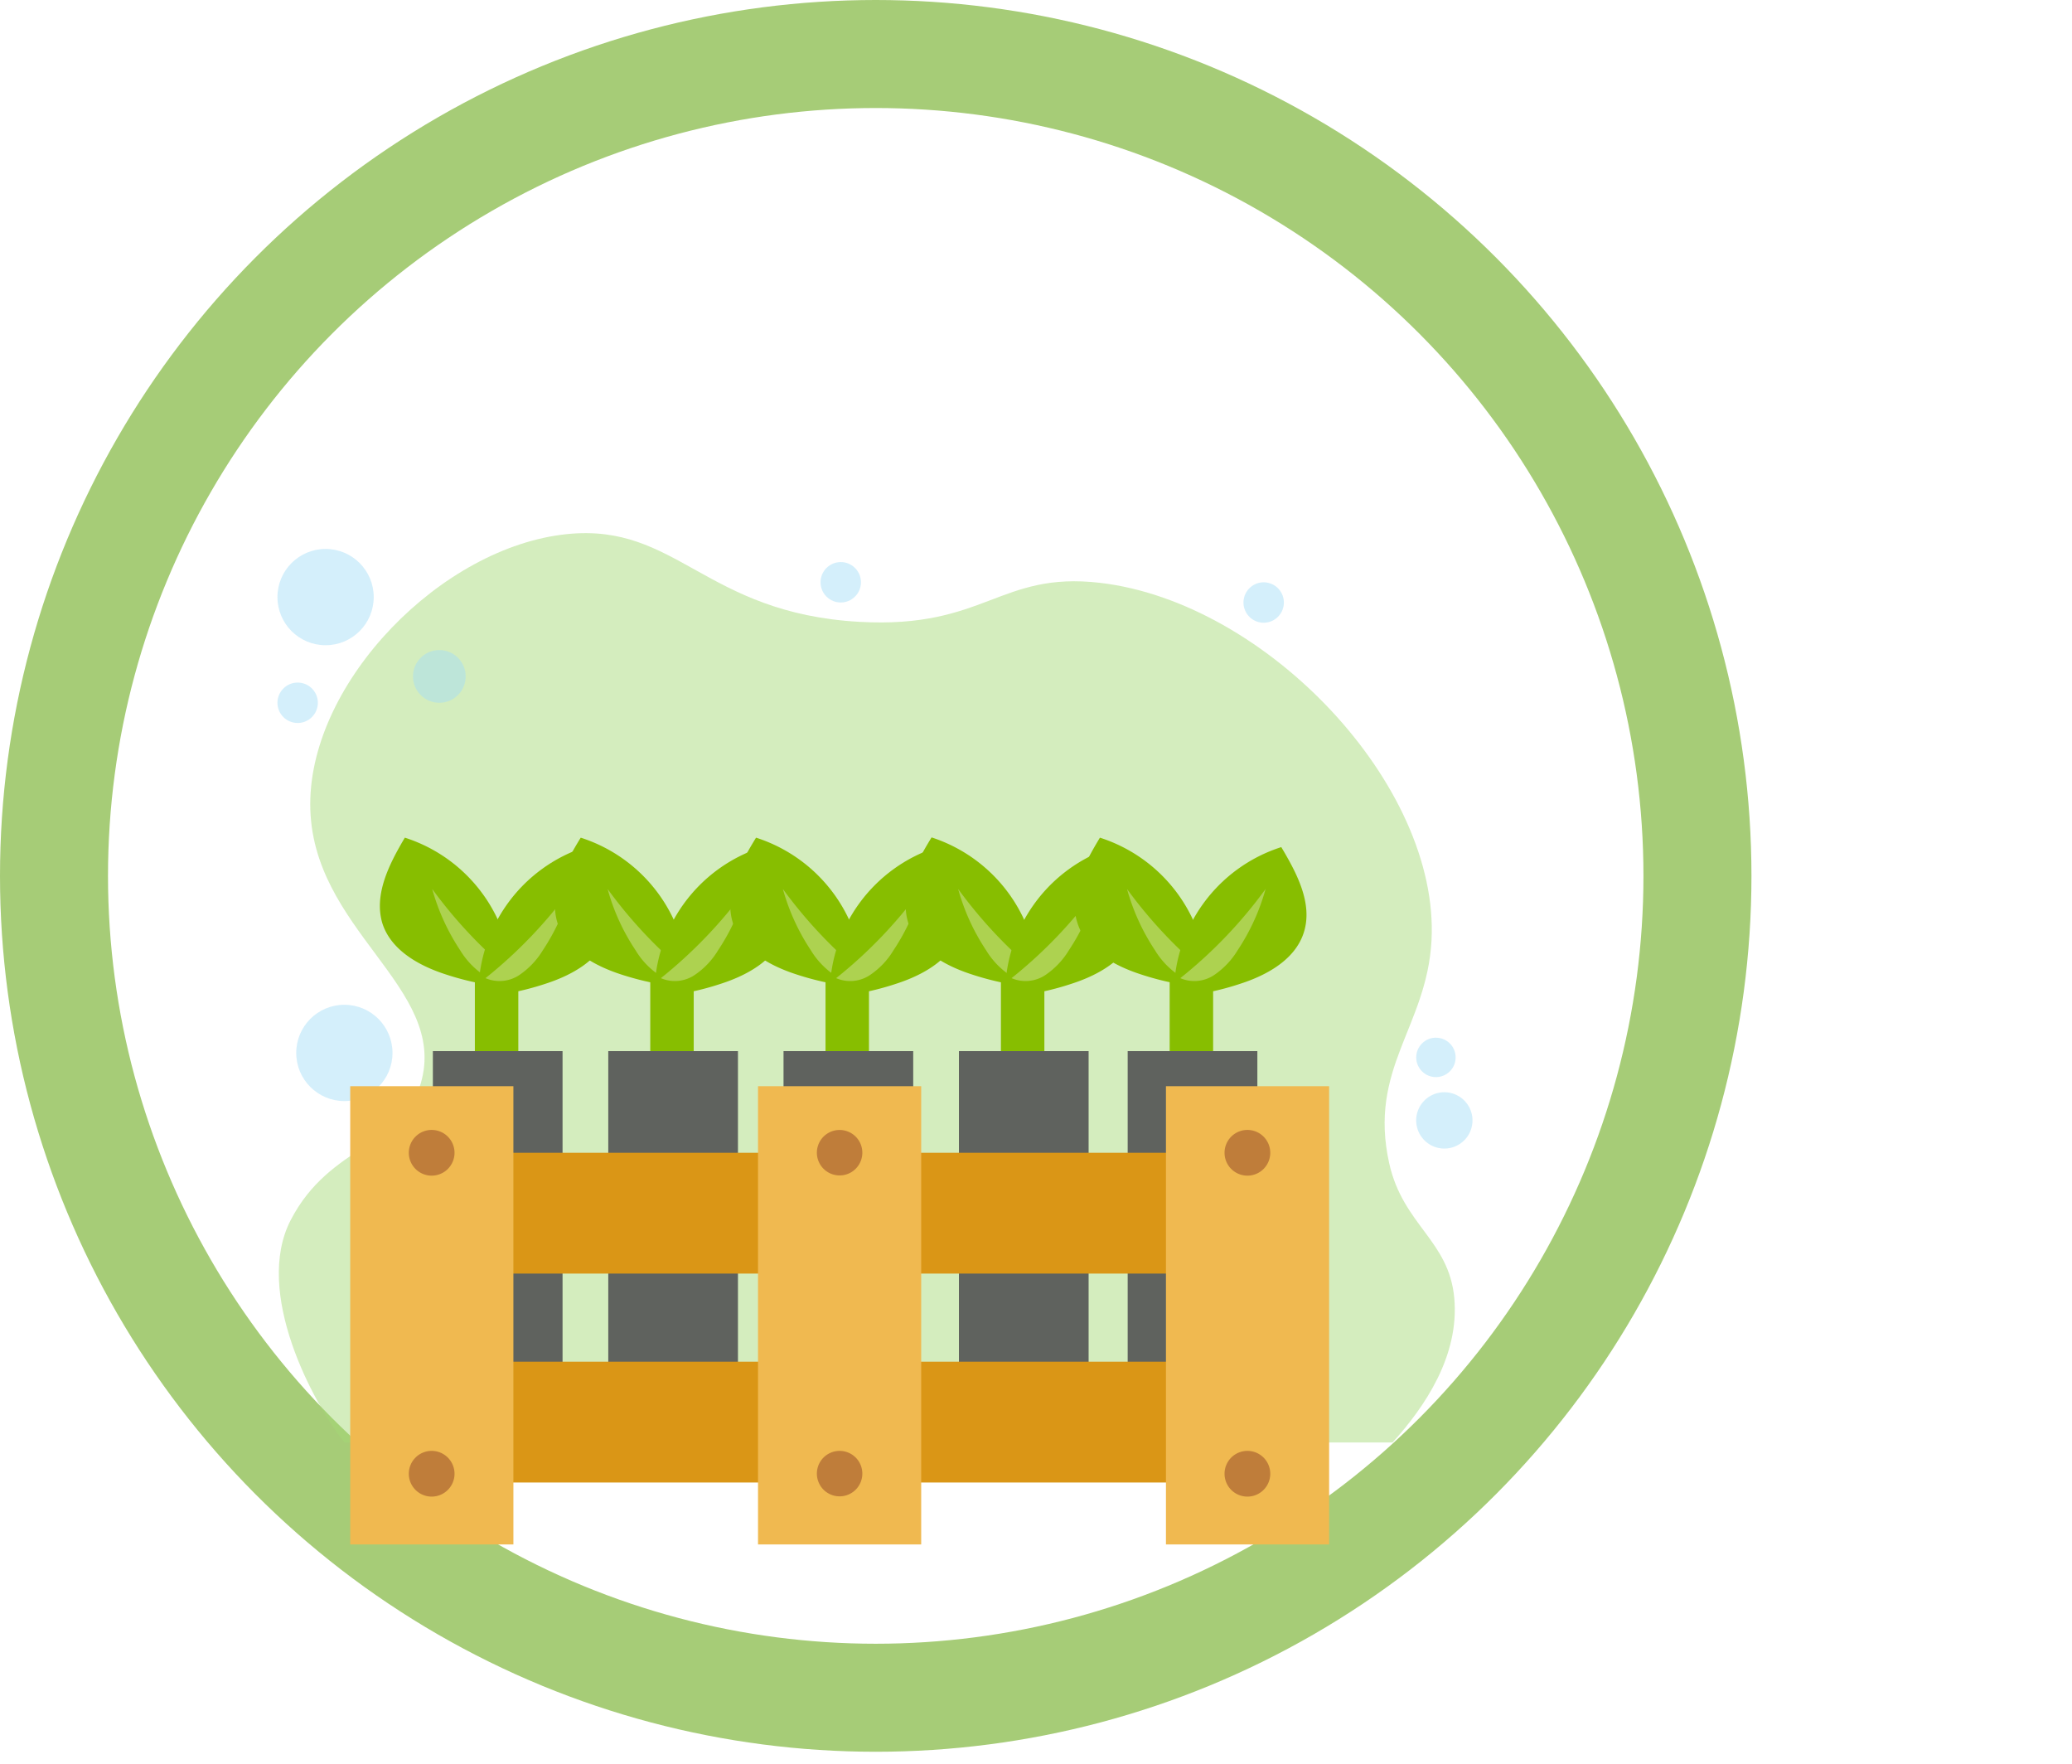
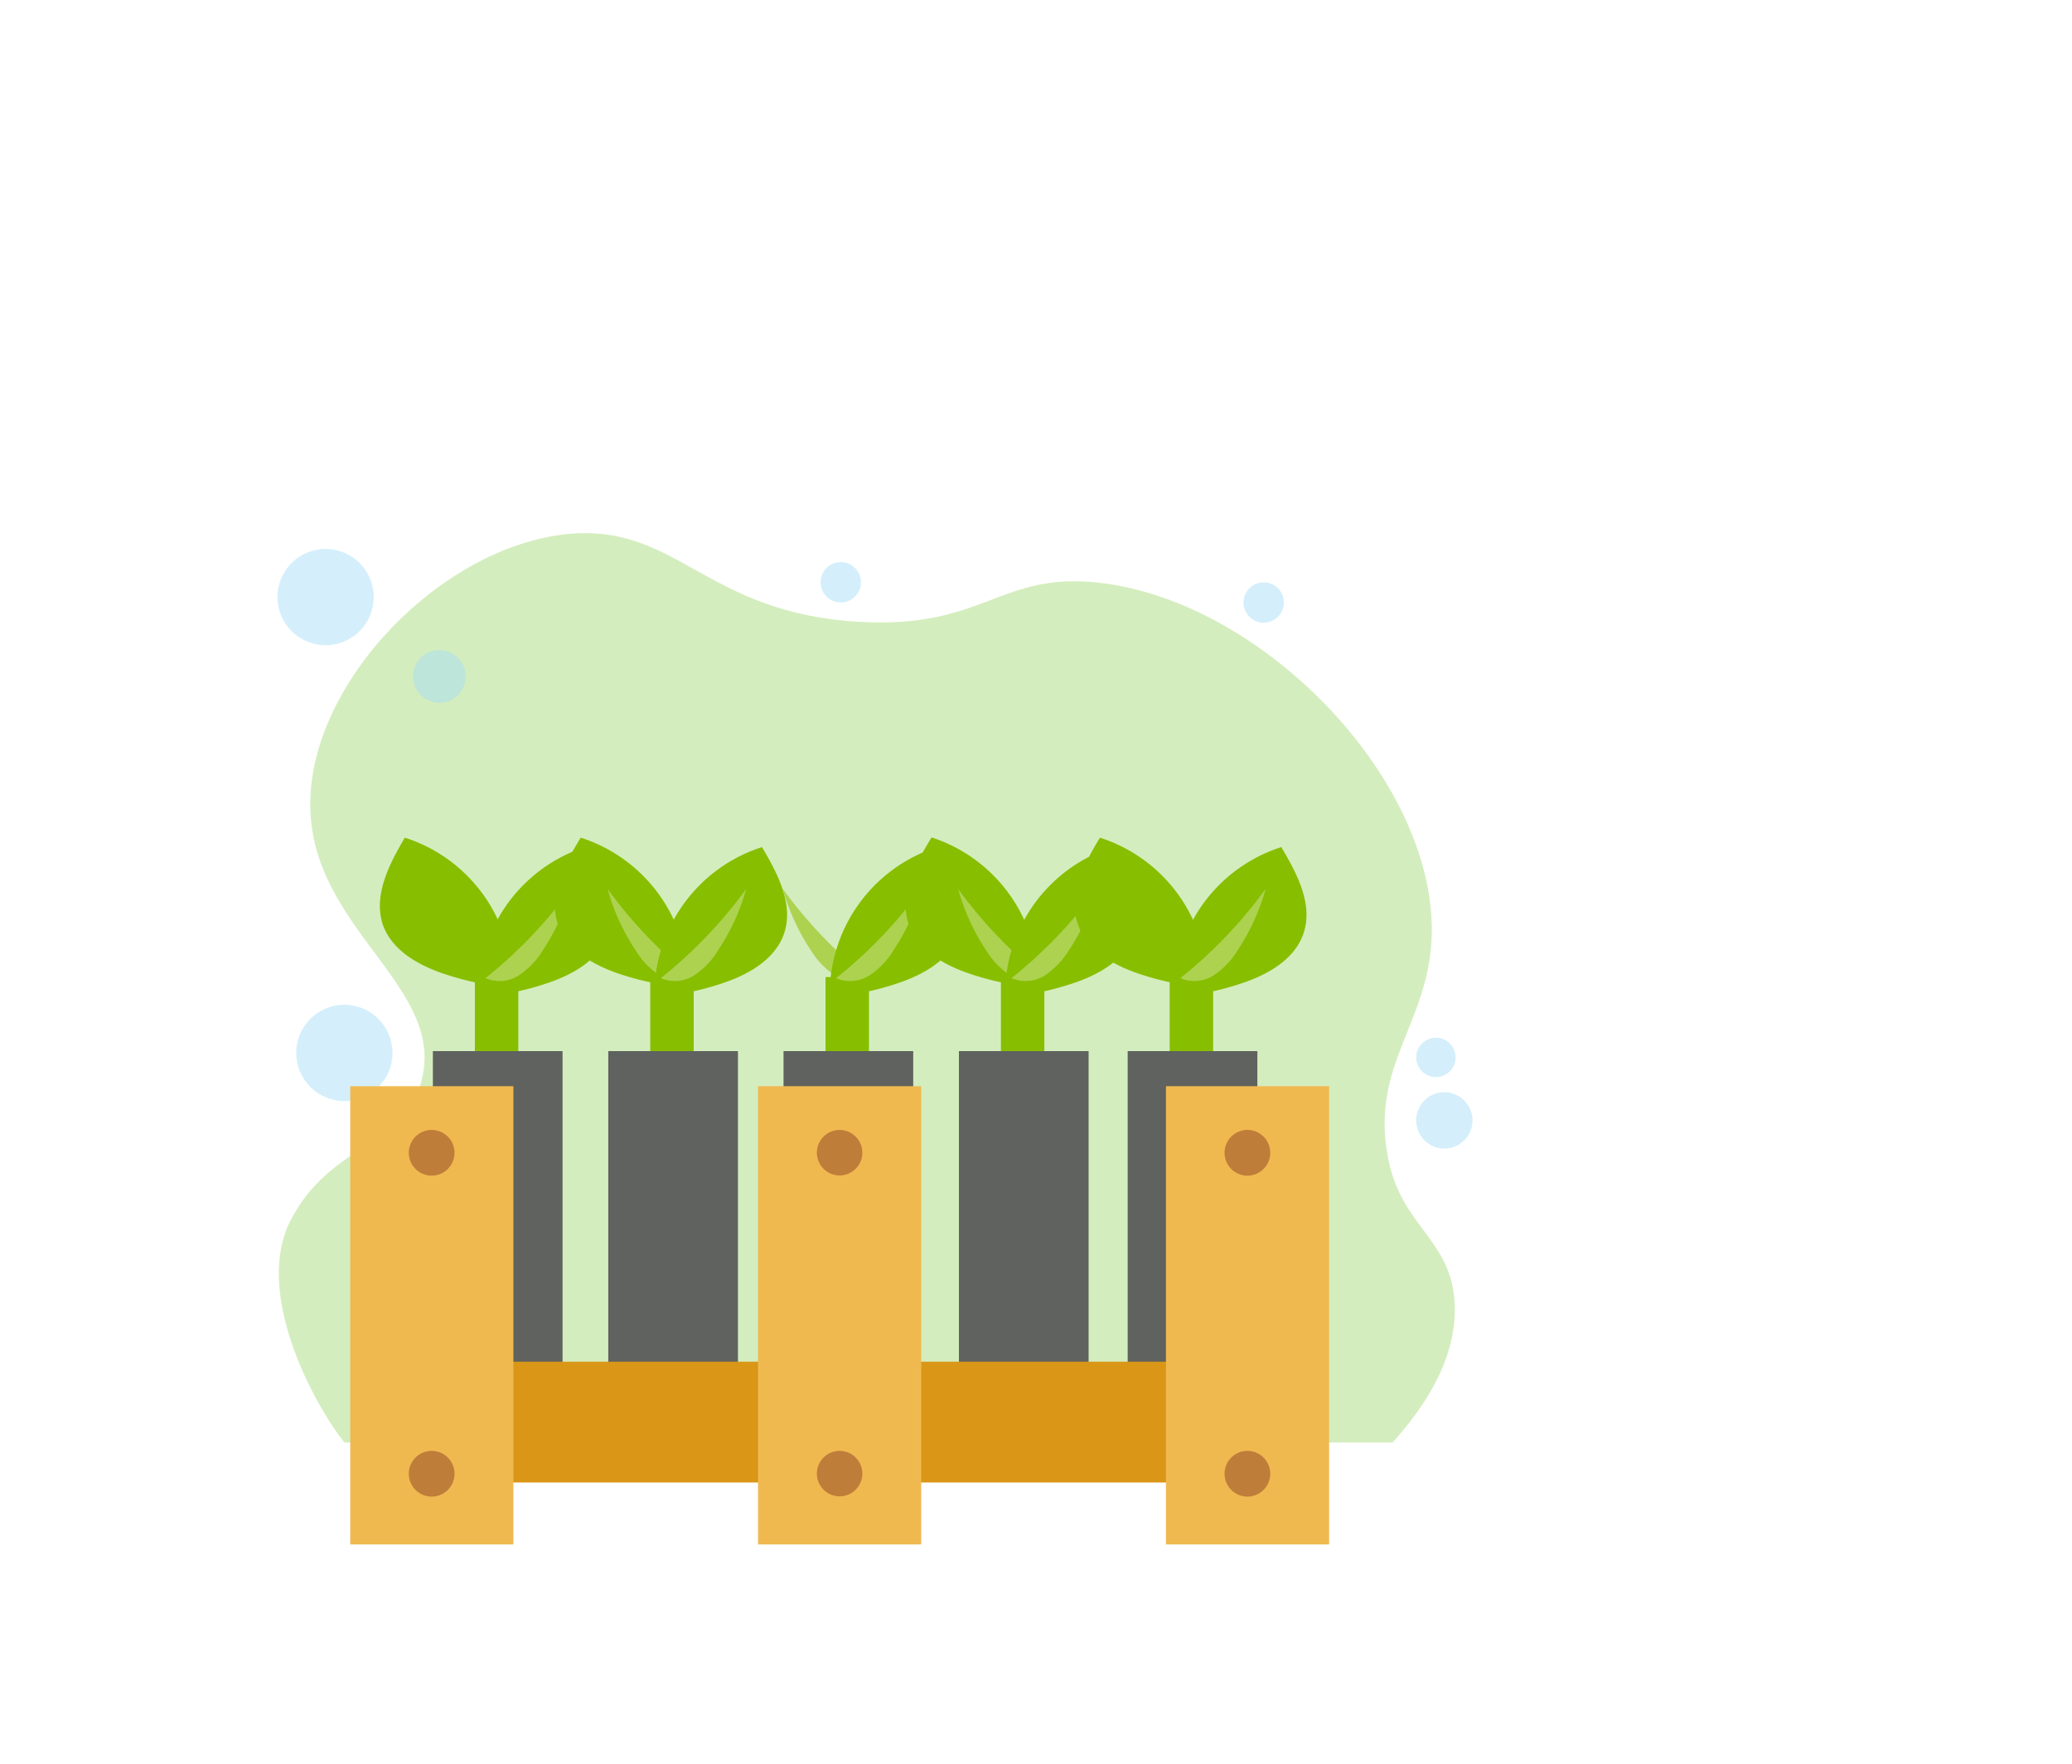
<svg xmlns="http://www.w3.org/2000/svg" id="Component_5_1" data-name="Component 5 – 1" width="268.593" height="228.673" viewBox="0 0 268.593 228.673">
  <g id="Path_505" data-name="Path 505" fill="none">
-     <circle id="100" data-name="full" cx="113.52" cy="113.52" r="106.52" fill="none" stroke="#a6cc77" stroke-miterlimit="10" stroke-width="14" />
-   </g>
+     </g>
  <g id="BACKGROUND" transform="translate(34.881 69.098)">
    <path id="Path_246" data-name="Path 246" d="M273.085,184.563c4.19-4.625,8.685-11.253,8-18.728s-6.644-9.456-8.428-17.433c-2.762-12.348,4.885-17.7,5.479-28.911,1.063-20.128-21.41-43.836-42.972-46.343-13.033-1.511-14.862,5.971-31.177,5.057-20.09-1.124-23.657-12.827-37.916-11.373-16.271,1.657-33.259,19.1-33.285,34.967-.025,16.36,17.995,23.689,14.325,36.23-2.425,8.288-11.745,7.85-16.852,17.7-4.85,9.345,2.9,23.724,6.955,28.841Z" transform="translate(-127.45 -66.707)" fill="#a5da76" opacity="0.47" />
    <circle id="Ellipse_17" data-name="Ellipse 17" cx="6.24" cy="6.24" r="6.24" transform="translate(1.085 2.048)" fill="#a5def6" opacity="0.47" />
    <circle id="Ellipse_18" data-name="Ellipse 18" cx="6.24" cy="6.24" r="6.24" transform="translate(3.519 61.127)" fill="#a5def6" opacity="0.47" />
    <circle id="Ellipse_19" data-name="Ellipse 19" cx="3.419" cy="3.419" r="3.419" transform="translate(17.234 18.569) rotate(-45)" fill="#a5def6" opacity="0.47" />
    <path id="Path_247" data-name="Path 247" d="M593.2,298.634a3.65,3.65,0,1,1,1.064,2.591,3.65,3.65,0,0,1-1.064-2.591Z" transform="translate(-444.502 -222.535)" fill="#a5def6" opacity="0.47" />
    <circle id="Ellipse_20" data-name="Ellipse 20" cx="2.555" cy="2.555" r="2.555" transform="translate(147.644 67.948) rotate(-45)" fill="#a5def6" opacity="0.47" />
-     <circle id="Ellipse_21" data-name="Ellipse 21" cx="2.619" cy="2.619" r="2.619" transform="translate(0 21.987) rotate(-45)" fill="#a5def6" opacity="0.47" />
    <circle id="Ellipse_22" data-name="Ellipse 22" cx="2.619" cy="2.619" r="2.619" transform="translate(70.401 6.37) rotate(-45)" fill="#a5def6" opacity="0.47" />
    <circle id="Ellipse_23" data-name="Ellipse 23" cx="2.619" cy="2.619" r="2.619" transform="translate(125.924 11.158) rotate(-80.78)" fill="#a5def6" opacity="0.47" />
  </g>
  <g id="Group_204" data-name="Group 204" transform="translate(11.591 -1226.128)">
    <g id="Group_198" data-name="Group 198" transform="translate(33.808 1334.662)">
      <rect id="Rectangle_105" data-name="Rectangle 105" width="5.633" height="21.738" transform="translate(16.157 18.103)" fill="#87be00" />
      <path id="Path_629" data-name="Path 629" d="M356.823,267.3c1.137,3.445,4.737,5.443,8.2,6.563a36.362,36.362,0,0,0,8.612,1.722,20.015,20.015,0,0,0-13.918-19.447C357.719,259.516,355.652,263.512,356.823,267.3Z" transform="translate(-352.637 -256.106)" fill="#87be00" />
-       <path id="Path_630" data-name="Path 630" d="M360.42,260a60.1,60.1,0,0,0,11.058,11.558,4.616,4.616,0,0,1-4.324-.362,10.336,10.336,0,0,1-3.1-3.238A27.75,27.75,0,0,1,360.42,260Z" transform="translate(-349.792 -253.317)" fill="#add250" />
+       <path id="Path_630" data-name="Path 630" d="M360.42,260A27.75,27.75,0,0,1,360.42,260Z" transform="translate(-349.792 -253.317)" fill="#add250" />
      <path id="Path_631" data-name="Path 631" d="M380.8,268.016c-1.137,3.445-4.737,5.443-8.2,6.563a35.5,35.5,0,0,1-8.7,1.722,20.032,20.032,0,0,1,13.952-19.481C379.9,260.231,382.057,264.227,380.8,268.016Z" transform="translate(-347.28 -255.614)" fill="#87be00" />
      <path id="Path_632" data-name="Path 632" d="M375.488,260a60.094,60.094,0,0,1-11.058,11.558,4.616,4.616,0,0,0,4.323-.362,10.333,10.333,0,0,0,3.1-3.238A27.744,27.744,0,0,0,375.488,260Z" transform="translate(-346.895 -253.317)" fill="#add250" />
      <rect id="Rectangle_106" data-name="Rectangle 106" width="16.811" height="43.131" transform="translate(10.714 27.697)" fill="#5f625e" />
      <rect id="Rectangle_107" data-name="Rectangle 107" width="5.633" height="21.738" transform="translate(38.894 18.103)" fill="#87be00" />
      <path id="Path_633" data-name="Path 633" d="M370.024,267.3c1.154,3.445,4.754,5.443,8.2,6.563a36.67,36.67,0,0,0,8.7,1.723A20.032,20.032,0,0,0,373,256.14C370.92,259.516,368.784,263.512,370.024,267.3Z" transform="translate(-343.119 -256.106)" fill="#87be00" />
      <path id="Path_634" data-name="Path 634" d="M373.62,260a60.007,60.007,0,0,0,11.041,11.558,4.582,4.582,0,0,1-4.306-.362,10.127,10.127,0,0,1-3.1-3.238A27.3,27.3,0,0,1,373.62,260Z" transform="translate(-340.256 -253.317)" fill="#add250" />
      <path id="Path_635" data-name="Path 635" d="M393.963,267.995c-1.137,3.445-4.737,5.443-8.2,6.563a35.654,35.654,0,0,1-8.612,1.722,20.033,20.033,0,0,1,13.935-19.43C393.067,260.209,395.22,264.205,393.963,267.995Z" transform="translate(-337.706 -255.593)" fill="#87be00" />
      <path id="Path_636" data-name="Path 636" d="M388.688,260a60.634,60.634,0,0,1-11.058,11.558,4.581,4.581,0,0,0,4.306-.362,10.129,10.129,0,0,0,3.1-3.238A27.8,27.8,0,0,0,388.688,260Z" transform="translate(-337.358 -253.317)" fill="#add250" />
      <rect id="Rectangle_108" data-name="Rectangle 108" width="16.811" height="43.131" transform="translate(33.451 27.697)" fill="#5f625e" />
      <rect id="Rectangle_109" data-name="Rectangle 109" width="5.633" height="21.738" transform="translate(61.613 18.103)" fill="#87be00" />
-       <path id="Path_637" data-name="Path 637" d="M383.227,267.3c1.137,3.445,4.737,5.443,8.2,6.563a36.343,36.343,0,0,0,8.7,1.723,20.05,20.05,0,0,0-13.935-19.447C384.122,259.516,381.969,263.512,383.227,267.3Z" transform="translate(-333.585 -256.106)" fill="#87be00" />
      <path id="Path_638" data-name="Path 638" d="M386.81,260a60.1,60.1,0,0,0,11.058,11.558,4.616,4.616,0,0,1-4.323-.362,10.334,10.334,0,0,1-3.1-3.238A27.748,27.748,0,0,1,386.81,260Z" transform="translate(-330.726 -253.317)" fill="#add250" />
      <path id="Path_639" data-name="Path 639" d="M407.153,267.995c-1.137,3.445-4.737,5.443-8.2,6.563a35.509,35.509,0,0,1-8.612,1.722,20.015,20.015,0,0,1,13.918-19.43C406.257,260.209,408.41,264.205,407.153,267.995Z" transform="translate(-328.177 -255.593)" fill="#87be00" />
      <path id="Path_640" data-name="Path 640" d="M401.878,260a59.58,59.58,0,0,1-11.058,11.558,4.6,4.6,0,0,0,4.324-.362,10.13,10.13,0,0,0,3.1-3.238A27.3,27.3,0,0,0,401.878,260Z" transform="translate(-327.829 -253.317)" fill="#add250" />
      <rect id="Rectangle_110" data-name="Rectangle 110" width="16.811" height="43.131" transform="translate(56.17 27.697)" fill="#5f625e" />
      <rect id="Rectangle_111" data-name="Rectangle 111" width="5.633" height="21.738" transform="translate(84.35 18.103)" fill="#87be00" />
      <path id="Path_641" data-name="Path 641" d="M396.427,267.316c1.137,3.445,4.737,5.443,8.2,6.563a36.362,36.362,0,0,0,8.612,1.722,20.015,20.015,0,0,0-13.832-19.481C397.322,259.531,395.169,263.527,396.427,267.316Z" transform="translate(-324.048 -256.12)" fill="#87be00" />
      <path id="Path_642" data-name="Path 642" d="M400,260a60.1,60.1,0,0,0,11.058,11.558,4.616,4.616,0,0,1-4.323-.362,10.334,10.334,0,0,1-3.1-3.238A27.751,27.751,0,0,1,400,260Z" transform="translate(-321.196 -253.317)" fill="#add250" />
      <path id="Path_643" data-name="Path 643" d="M420.353,267.995c-1.137,3.445-4.737,5.443-8.2,6.563a35.511,35.511,0,0,1-8.612,1.722,20,20,0,0,1,13.918-19.43C419.457,260.209,421.559,264.205,420.353,267.995Z" transform="translate(-318.64 -255.593)" fill="#87be00" />
      <path id="Path_644" data-name="Path 644" d="M415.078,260a60.1,60.1,0,0,1-11.058,11.558,4.616,4.616,0,0,0,4.323-.362,10.335,10.335,0,0,0,3.1-3.238A27.75,27.75,0,0,0,415.078,260Z" transform="translate(-318.292 -253.317)" fill="#add250" />
      <rect id="Rectangle_112" data-name="Rectangle 112" width="16.811" height="43.131" transform="translate(78.907 27.697)" fill="#5f625e" />
      <rect id="Rectangle_113" data-name="Rectangle 113" width="5.633" height="21.738" transform="translate(106.225 18.103)" fill="#87be00" />
      <path id="Path_645" data-name="Path 645" d="M409.168,267.3c1.137,3.445,4.737,5.443,8.2,6.563a36.343,36.343,0,0,0,8.612,1.723,20.05,20.05,0,0,0-13.935-19.447C410.012,259.516,407.859,263.512,409.168,267.3Z" transform="translate(-314.862 -256.106)" fill="#87be00" />
-       <path id="Path_646" data-name="Path 646" d="M412.71,260a60.1,60.1,0,0,0,11.058,11.558,4.616,4.616,0,0,1-4.323-.362,10.335,10.335,0,0,1-3.1-3.238A27.749,27.749,0,0,1,412.71,260Z" transform="translate(-312.014 -253.317)" fill="#add250" />
      <path id="Path_647" data-name="Path 647" d="M433.053,267.995c-1.137,3.445-4.737,5.443-8.2,6.563a35.51,35.51,0,0,1-8.612,1.722,20.015,20.015,0,0,1,13.918-19.43C432.157,260.209,434.31,264.205,433.053,267.995Z" transform="translate(-309.465 -255.593)" fill="#87be00" />
      <path id="Path_648" data-name="Path 648" d="M427.778,260a59.577,59.577,0,0,1-11.058,11.558,4.616,4.616,0,0,0,4.323-.362,10.335,10.335,0,0,0,3.1-3.238A27.746,27.746,0,0,0,427.778,260Z" transform="translate(-309.117 -253.317)" fill="#add250" />
      <rect id="Rectangle_114" data-name="Rectangle 114" width="16.811" height="43.131" transform="translate(100.782 27.697)" fill="#5f625e" />
-       <rect id="Rectangle_115" data-name="Rectangle 115" width="115.699" height="15.657" transform="translate(6.08 40.874)" fill="#da9616" />
      <rect id="Rectangle_116" data-name="Rectangle 116" width="115.699" height="15.657" transform="translate(6.08 67.952)" fill="#da9616" />
      <rect id="Rectangle_117" data-name="Rectangle 117" width="21.152" height="59.391" transform="translate(0 32.245)" fill="#f0b950" />
      <rect id="Rectangle_118" data-name="Rectangle 118" width="21.152" height="59.391" transform="translate(52.863 32.245)" fill="#f0b950" />
      <rect id="Rectangle_119" data-name="Rectangle 119" width="21.152" height="59.391" transform="translate(105.743 32.245)" fill="#f0b950" />
      <path id="Path_649" data-name="Path 649" d="M364.585,281.093a2.963,2.963,0,1,1-2.945-2.963A2.963,2.963,0,0,1,364.585,281.093Z" transform="translate(-351.064 -240.218)" fill="#bf7d3a" />
      <path id="Path_650" data-name="Path 650" d="M364.585,305.243a2.963,2.963,0,1,1-2.945-2.963A2.963,2.963,0,0,1,364.585,305.243Z" transform="translate(-351.064 -222.77)" fill="#bf7d3a" />
      <path id="Path_651" data-name="Path 651" d="M395.261,281.093A2.946,2.946,0,1,1,394.4,279,2.946,2.946,0,0,1,395.261,281.093Z" transform="translate(-328.876 -240.218)" fill="#bf7d3a" />
      <path id="Path_652" data-name="Path 652" d="M395.261,305.243a2.946,2.946,0,1,1-.857-2.094A2.946,2.946,0,0,1,395.261,305.243Z" transform="translate(-328.876 -222.77)" fill="#bf7d3a" />
      <path id="Path_653" data-name="Path 653" d="M425.975,281.093a2.963,2.963,0,1,1-2.963-2.963A2.963,2.963,0,0,1,425.975,281.093Z" transform="translate(-306.711 -240.218)" fill="#bf7d3a" />
      <path id="Path_654" data-name="Path 654" d="M425.975,305.243a2.963,2.963,0,1,1-2.963-2.963A2.963,2.963,0,0,1,425.975,305.243Z" transform="translate(-306.711 -222.77)" fill="#bf7d3a" />
    </g>
  </g>
</svg>